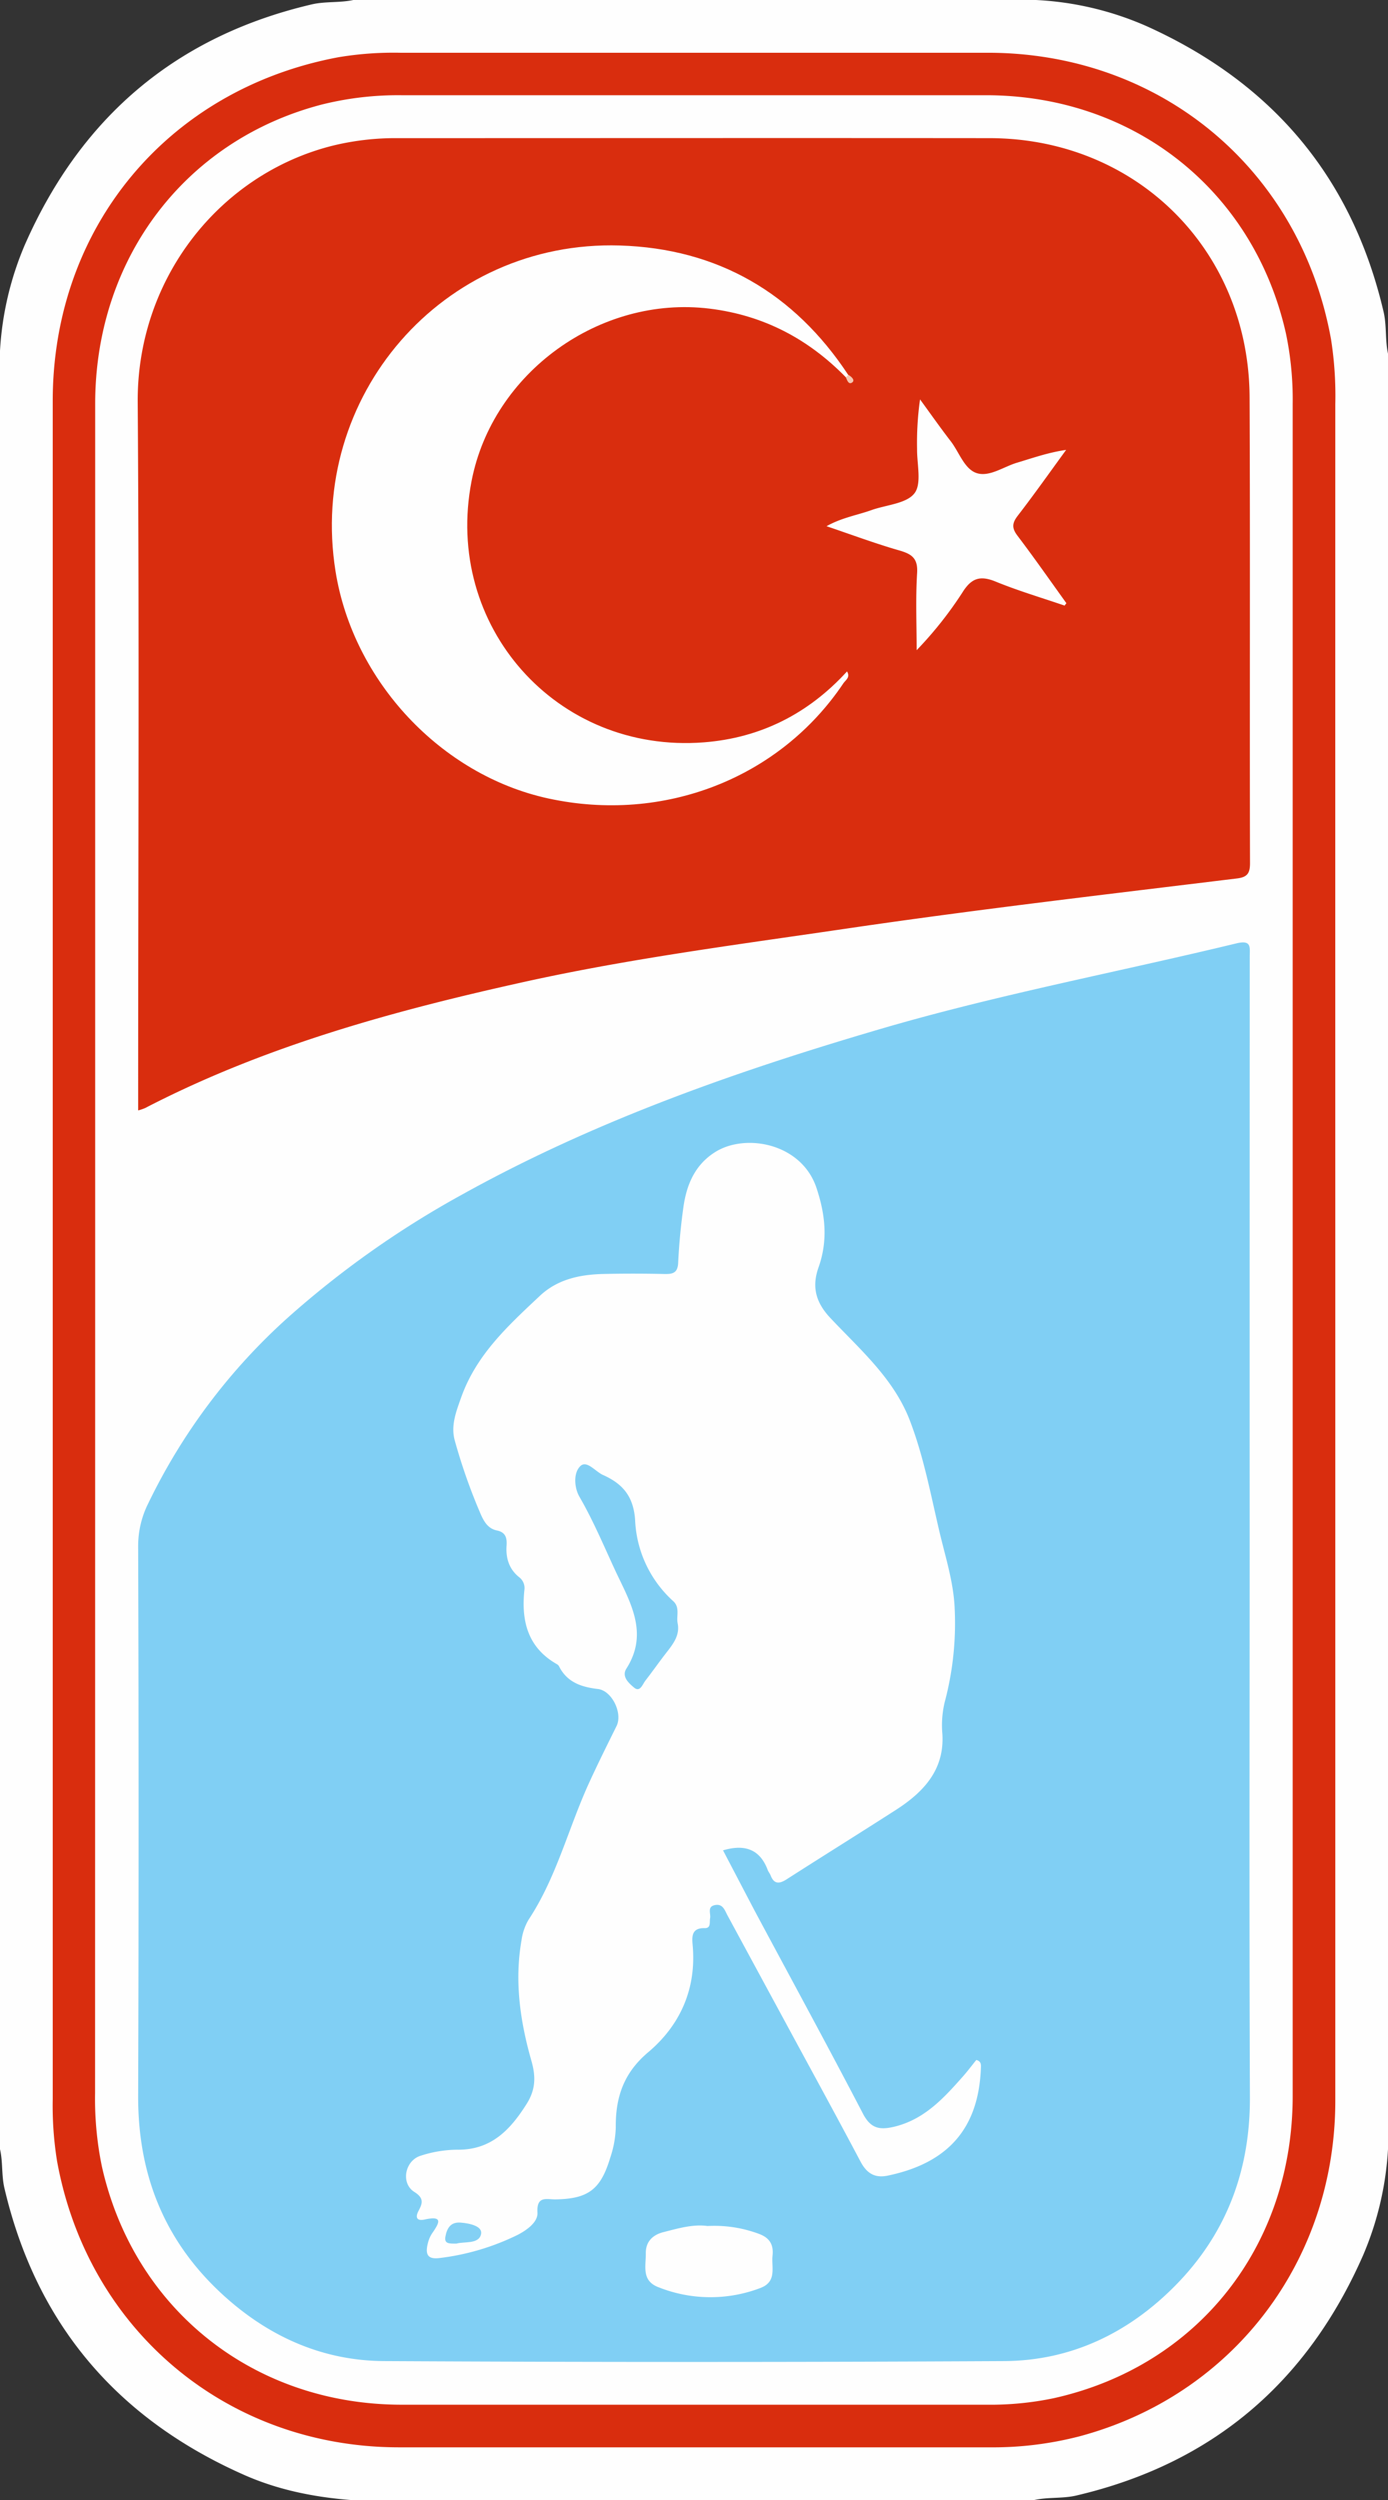
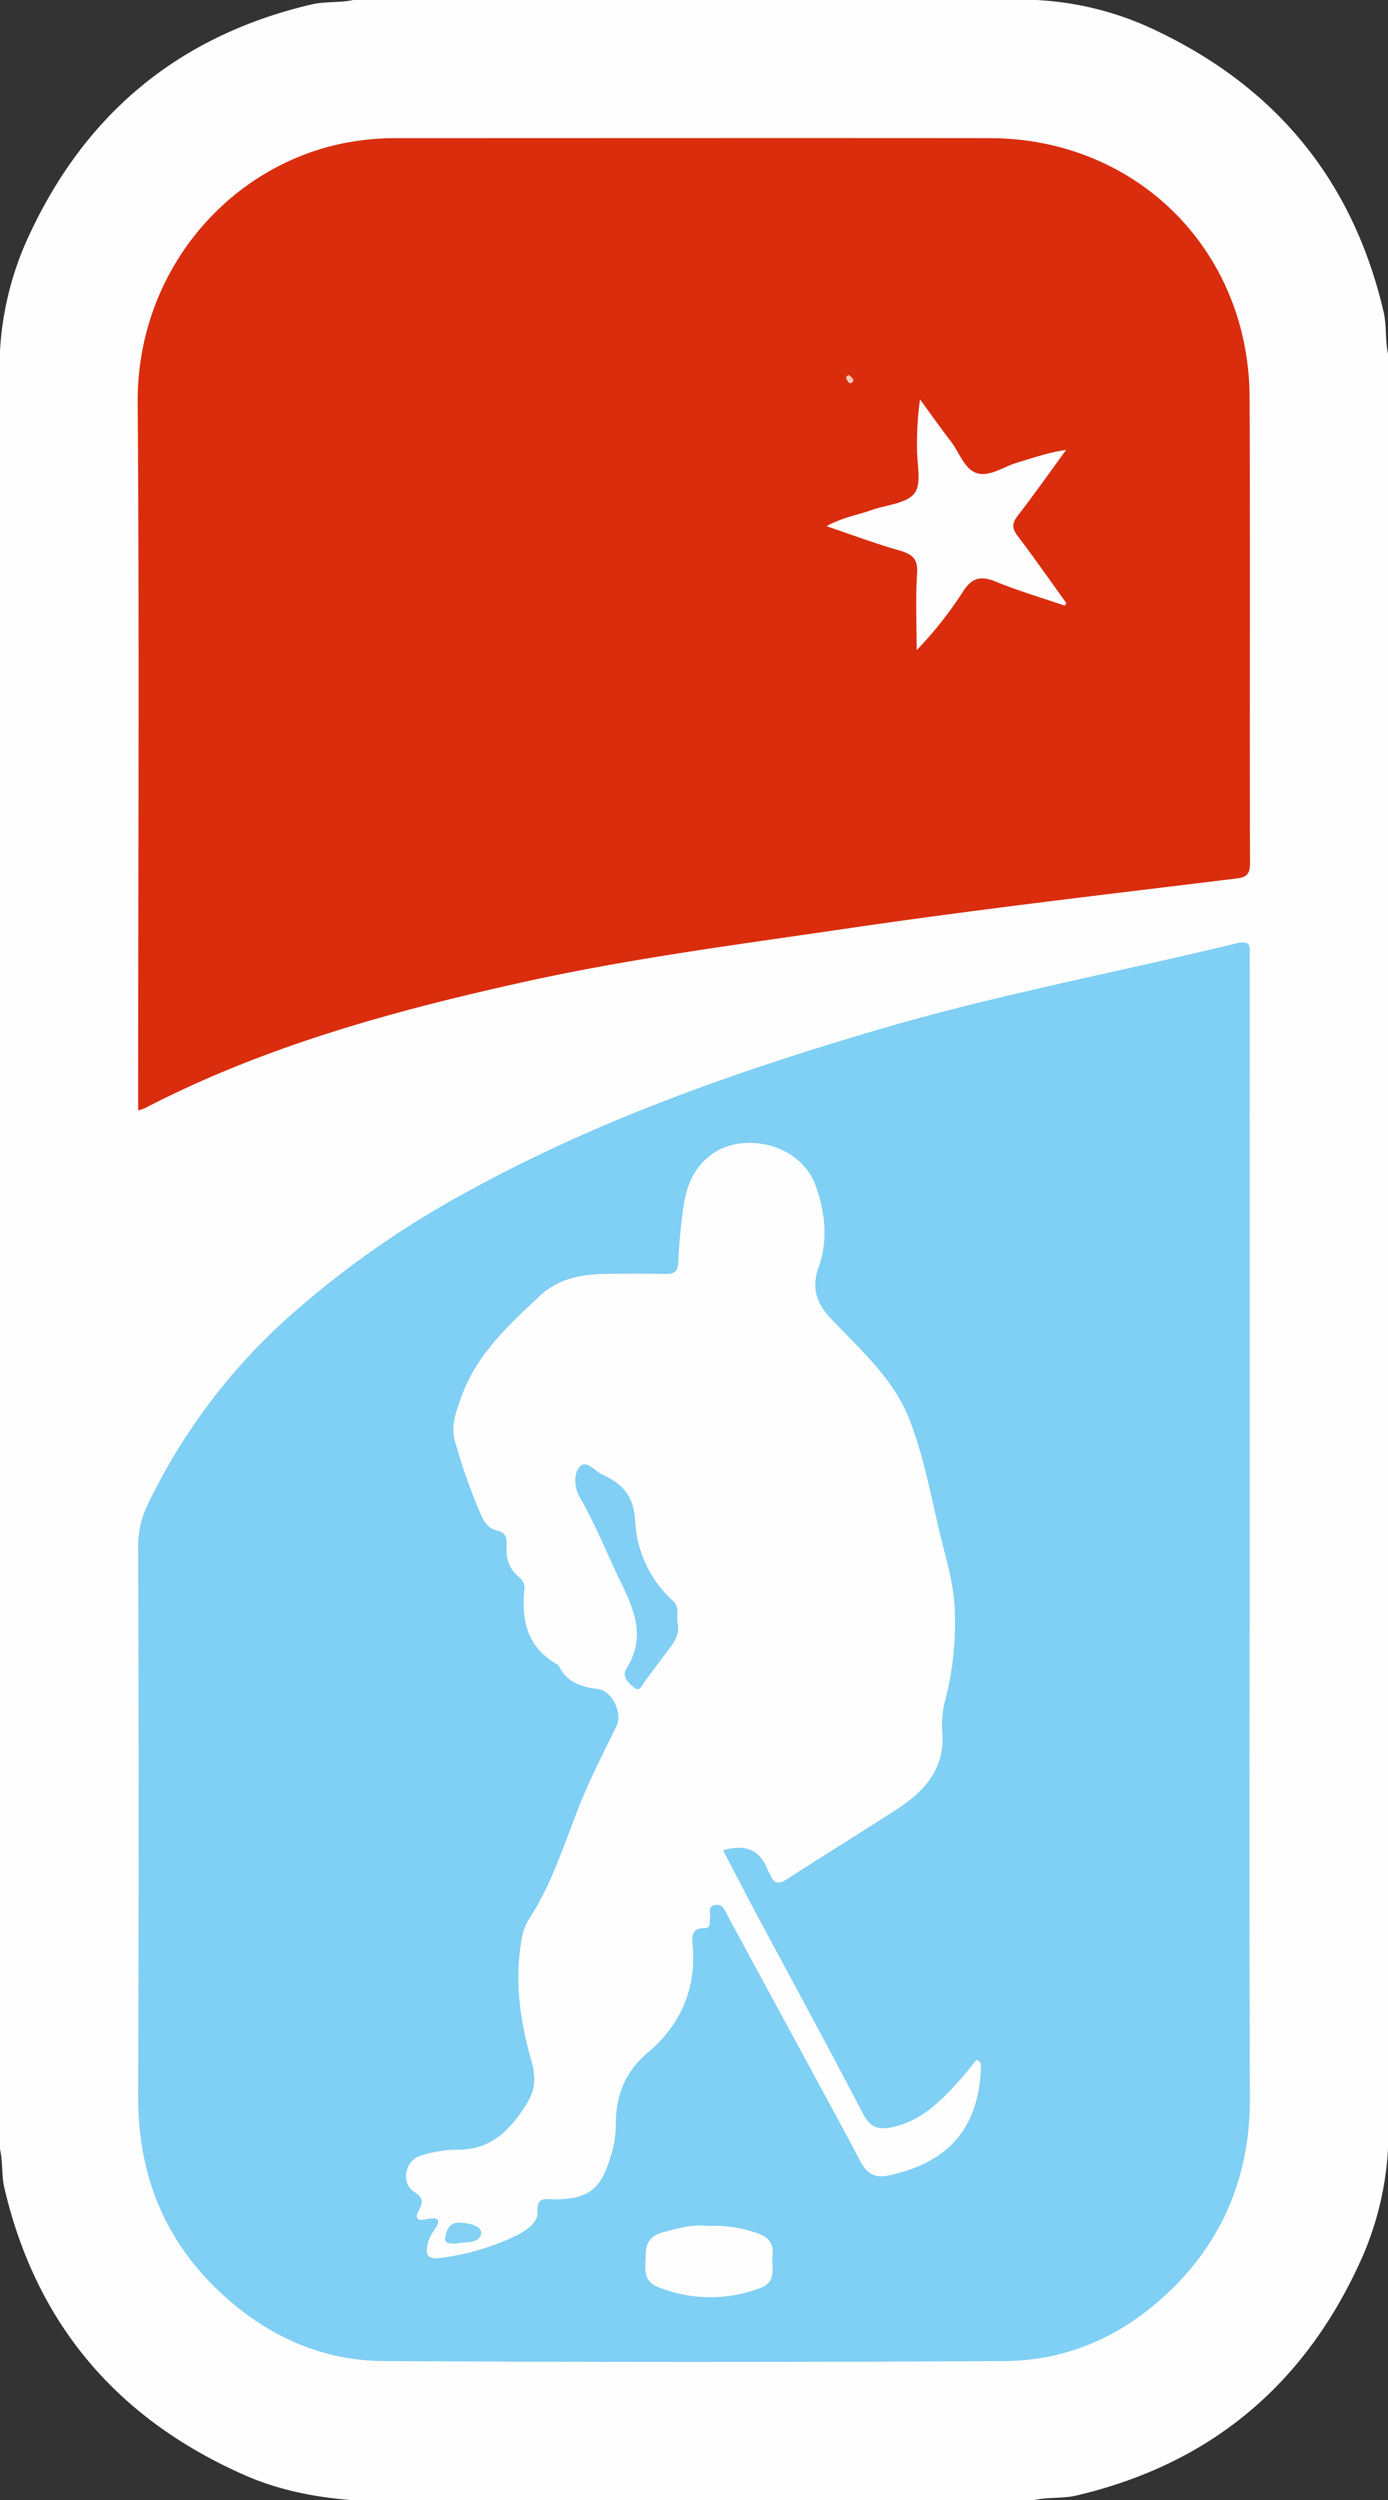
<svg xmlns="http://www.w3.org/2000/svg" id="Layer_1" data-name="Layer 1" width="393" height="707.57" viewBox="0 0 393 707.57">
  <rect x="0" y="0" width="393" height="707.57" fill="#333333" stroke="none" />
  <defs>
    <style>.cls-1{fill:#fefefe;}.cls-2{fill:#d92d0e;}.cls-3{fill:#80cff4;}.cls-4{fill:#f5c8b3;}.cls-5{fill:#81cff4;}.cls-6{fill:#83d0f4;}</style>
  </defs>
  <title>turkiye-buz-hokeyi-federasyon-logo</title>
  <path class="cls-1" d="M178.5,629.49v-509a89,89,0,0,1,7.11-30.16c15.86-35.95,42.71-58.86,81.13-67.86,3.9-.91,8-.41,11.89-1.27H471.37a88.46,88.46,0,0,1,31.77,7.42c35.51,16,58.19,42.7,67.1,80.81.92,3.92.42,8,1.26,11.89V629.49a89,89,0,0,1-7.11,30.16c-15.86,36-42.71,58.86-81.13,67.86-3.9.91-8,.41-11.89,1.27H277.79c-10.41-.82-20.57-2.86-30.16-7.1-35.93-15.89-58.86-42.7-67.87-81.13C178.9,636.91,179.34,633.13,178.5,629.49Z" transform="translate(-178.5 -21.22)" />
-   <path class="cls-2" d="M556.58,375.05q0,120.34,0,240.7c0,45.44-29.06,83.4-72.41,95a97.75,97.75,0,0,1-25.56,3.12c-55.76,0-111.52,0-167.28,0-48.62-.08-88.08-33.25-96.7-81.15a98.85,98.85,0,0,1-1.2-17.45q0-240.28,0-480.57c0-49.12,32.64-88.28,80.94-97.29a95.06,95.06,0,0,1,17.44-1.26q83.22,0,166.45,0c49,.05,88.48,33.11,97.12,81.16a103.5,103.5,0,0,1,1.2,18.28Q556.56,255.32,556.58,375.05Z" transform="translate(-178.5 -21.22)" />
  <path class="cls-1" d="M205.45,375q0-119.73,0-239.47c0-41.06,25.41-74.56,64-84.68a89.12,89.12,0,0,1,22.7-2.68q82.82,0,165.62,0c41.92.06,75.78,27.06,84.84,67.47a91,91,0,0,1,1.9,19.88q0,239.46,0,478.93c0,42.52-26.92,76.46-67.67,85.52a87.72,87.72,0,0,1-19.05,1.84q-82.81,0-165.62,0c-41.91-.05-75.78-27.06-84.83-67.47a94.75,94.75,0,0,1-1.92-20.71Q205.44,494.32,205.45,375Z" transform="translate(-178.5 -21.22)" />
  <path class="cls-3" d="M532.33,456.7c0,52.68-.14,105.37.07,158.06.08,20.65-6.58,38.5-20.94,53.14-13.25,13.51-29.58,21.46-48.63,21.56q-87.78.49-175.58,0c-16.8-.09-31.66-6.45-44.34-17.59-17.33-15.22-25.37-34.42-25.29-57.45q.25-77.77,0-155.56a26.85,26.85,0,0,1,2.91-12.26,169.9,169.9,0,0,1,39.3-52.31,268.15,268.15,0,0,1,49.54-35c37.48-20.82,77.61-34.89,118.6-46.9,33.16-9.71,67.1-16.07,100.63-24.18,4.35-1.05,3.75,1.17,3.75,3.78Q532.31,374.33,532.33,456.7Z" transform="translate(-178.5 -21.22)" />
  <path class="cls-2" d="M217.62,335.5v-4.31c0-65.36.34-130.71-.13-196.07-.26-35,23.15-64.53,55-72.62a74.86,74.86,0,0,1,18.57-2.18c55.9,0,111.8-.06,167.7,0,41.58.08,73.38,31.76,73.55,73.38.19,43.94,0,87.88.12,131.82,0,3-.86,4-3.85,4.34-36.25,4.43-72.54,8.64-108.69,13.92C389,288.35,358,292.28,327.47,299c-37.19,8.21-73.82,18.18-107.89,35.83A16.68,16.68,0,0,1,217.62,335.5Z" transform="translate(-178.5 -21.22)" />
  <path class="cls-1" d="M383.22,544.91c3,5.72,6,11.47,9,17.18,10.23,19.11,20.61,38.13,30.62,57.35,2.15,4.13,4.62,4.67,8.68,3.73,8.59-2,14.07-8,19.54-14.17,1.37-1.54,2.61-3.2,3.87-4.76,1.5.38,1.33,1.49,1.3,2.37-.65,16.69-9,26.77-26.42,30.37-3.64.75-5.92-.68-7.67-4-7.15-13.51-14.5-26.9-21.77-40.34q-7.94-14.65-15.88-29.31c-.77-1.41-1.28-3.34-3.49-2.94-2.37.42-1.19,2.41-1.44,3.73-.22,1.15.32,2.86-1.57,2.81-3.67-.08-3.59,2.35-3.37,4.79,1.12,12.34-3.51,22.68-12.61,30.35-7,5.9-9.24,12.84-9.16,21.31a29.16,29.16,0,0,1-1.58,8.56c-2.7,9-6.26,11.63-15.59,11.76-2.48,0-5.29-1.05-5,3.75.15,2.66-2.95,4.91-5.59,6.28a68.76,68.76,0,0,1-21.83,6.53c-3.55.53-4.51-.79-3.57-4.33a8.54,8.54,0,0,1,1.18-2.65c1.89-2.75,3.35-5.08-2.11-3.89-2.17.48-2.8-.49-1.73-2.5s1.62-3.52-1.21-5.3c-3.94-2.46-2.67-8.93,1.85-10.27a34.39,34.39,0,0,1,10.21-1.69c9.7.17,15.15-5.67,19.76-13,2.42-3.86,2.66-7.47,1.33-12.13-3.17-11.08-4.85-22.51-2.81-34.11a15.58,15.58,0,0,1,2-5.85c7.9-11.94,11.25-25.86,17.11-38.68,2.48-5.43,5.15-10.78,7.8-16.13,1.79-3.62-1.29-10-5.25-10.48-4.62-.54-8.7-1.84-11-6.36a1.5,1.5,0,0,0-.55-.62c-8.34-4.69-10.21-12.24-9.3-21a3.86,3.86,0,0,0-1.48-3.67c-2.85-2.28-3.8-5.38-3.56-8.9.15-2.16-.22-3.8-2.73-4.32s-3.63-2.47-4.55-4.52a161.17,161.17,0,0,1-7.34-20.78c-1.25-4.25.29-8.22,1.79-12.42,4.32-12.11,13.33-20.29,22.24-28.67,4.95-4.65,11.14-6,17.66-6.2q8.76-.21,17.52,0c2.4.05,3.87-.21,4-3.19.25-5.25.75-10.5,1.48-15.71.89-6.39,3.29-12.07,9.08-15.66,8.7-5.38,24.42-2.35,28.6,10.2,2.51,7.54,3.3,14.82.58,22.5-1.85,5.22-1,9.67,3.3,14.26,8.4,8.94,18,17.15,22.57,29.1,3.89,10.14,5.87,20.81,8.34,31.32,1.61,6.87,3.79,13.61,4.28,20.74A86.72,86.72,0,0,1,446,502.91a27.94,27.94,0,0,0-.68,9c.67,10.16-5.31,16.52-13.16,21.56-10.28,6.6-20.66,13.06-30.95,19.65-2.05,1.31-3.53,1.42-4.52-1.12-.2-.51-.6-1-.79-1.46C393.72,544.67,389.48,543.06,383.22,544.91Z" transform="translate(-178.5 -21.22)" />
  <path class="cls-1" d="M378.82,651.23a36.12,36.12,0,0,1,14.69,2.27c2.94,1.12,4.06,3.07,3.73,6.1-.36,3.38,1.33,7.39-3.48,9.19a39.73,39.73,0,0,1-28.81-.23c-4.89-1.84-3.55-6-3.6-9.55-.05-3.24,1.83-5.19,4.82-6C370.45,651.92,374.73,650.65,378.82,651.23Z" transform="translate(-178.5 -21.22)" />
-   <path class="cls-1" d="M418,128c-10.65-10.89-23.35-17.57-38.61-19.43-31-3.8-61.4,18.09-67.36,48.75-8,41,24.06,77.24,65.77,74,16-1.24,29.58-8.08,40.53-20.07,1,1.66-.37,2.42-1,3.31-18.05,26.95-50.92,39.76-83.64,32.63-30.31-6.61-55.2-33.17-60.18-64.24C265.57,133.42,303.83,89.17,354,90.7c27.65.85,49.36,13.41,64.68,36.64C419,128.1,418.67,128.29,418,128Z" transform="translate(-178.5 -21.22)" />
  <path class="cls-1" d="M479.93,192.62c-6.5-2.23-13.12-4.18-19.48-6.78-4.34-1.78-6.84-1.1-9.41,3a107.57,107.57,0,0,1-13,16.4c0-7.28-.32-14.57.13-21.82.26-4.17-1.48-5.38-5-6.4-6.77-1.94-13.4-4.42-20.65-6.87,4.33-2.43,8.7-3.12,12.79-4.58s9.82-1.79,12.1-4.72c2.12-2.73.7-8.25.75-12.54a87.79,87.79,0,0,1,.84-14.05c2.88,3.94,5.68,7.94,8.66,11.8,2.45,3.15,3.89,8,7.48,9.09s7.58-1.88,11.41-3c4.46-1.34,8.86-2.89,13.82-3.6-4.55,6.23-9,12.54-13.71,18.64-1.64,2.13-1.68,3.53-.05,5.68,4.75,6.25,9.24,12.7,13.83,19.07Z" transform="translate(-178.5 -21.22)" />
  <path class="cls-4" d="M418,128l.72-.68c.85.48,1.91,1.45,1.14,2.09C418.82,130.25,418.34,128.87,418,128Z" transform="translate(-178.5 -21.22)" />
  <path class="cls-5" d="M370.35,480.54c.69,3.26-1,5.61-2.84,8-2.15,2.72-4.13,5.58-6.26,8.32-.84,1.08-1.52,3.45-3.28,1.94-1.38-1.18-3.56-3.06-2.11-5.33,6.56-10.28.77-19.26-3.3-28.06-3.19-6.9-6.16-13.95-10-20.58-1.43-2.49-1.8-6.68.26-8.67,1.82-1.76,4.23,1.53,6.41,2.51,5.53,2.47,8.66,6,9.1,12.81a32.8,32.8,0,0,0,10.72,22.84C371.08,476.1,370,478.47,370.35,480.54Z" transform="translate(-178.5 -21.22)" />
  <path class="cls-6" d="M307.76,656.21c-1.94,0-3.55.16-3.14-2,.43-2.33,1.44-4.17,4.33-3.94,2.55.2,6.24,1,5.76,3.26C314.08,656.45,309.91,655.57,307.76,656.21Z" transform="translate(-178.5 -21.22)" />
</svg>